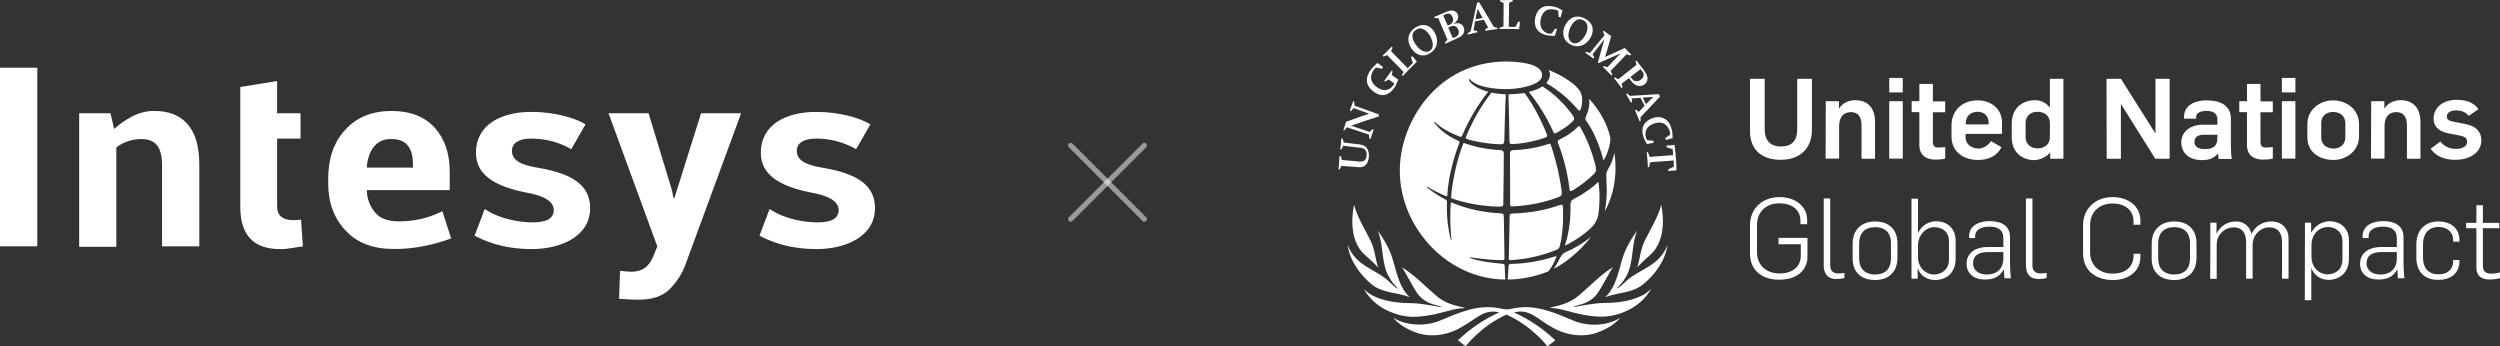
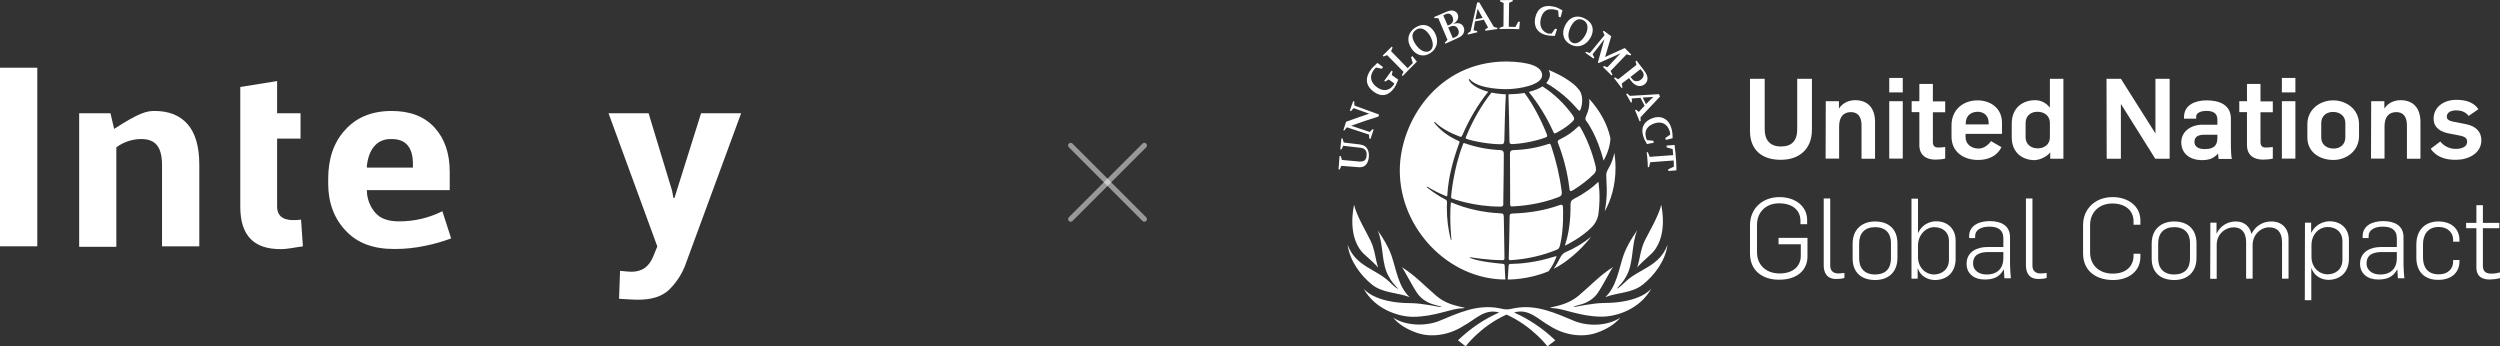
<svg xmlns="http://www.w3.org/2000/svg" width="960" height="133" viewBox="0 0 960 133" fill="none">
  <rect x="0" y="0" width="960" height="133" fill="#333333" stroke="none" />
  <path d="M671.995 50.348V30.248H677.645V49.684C677.645 53.465 679.419 56.251 683.886 56.251C688.025 56.251 690.127 54.062 690.127 49.684V30.248H695.777V49.883C695.777 57.18 690.981 61.359 683.886 61.359C676.791 61.425 671.995 57.711 671.995 50.348ZM701.098 38.872H706.156V41.592H706.222C707.667 39.469 709.967 38.474 712.397 38.474C717.324 38.474 720.018 41.592 720.018 46.832V60.961H714.828V48.159C714.828 44.842 713.449 43.051 710.755 43.051C707.93 43.051 706.222 44.842 706.222 48.557V60.895H701.032L701.098 38.872ZM725.471 29.917H730.66V35.489H725.471V29.917ZM725.471 38.872H730.66V60.895H725.471V38.872ZM737.033 55.721V43.051H734.077V38.872H737.033V32.238H742.223V38.938H746.953V43.117H742.223V54.527C742.223 56.185 743.077 56.649 744.259 56.649C745.31 56.649 745.902 56.583 746.953 56.45V60.895C745.77 61.226 743.865 61.293 743.142 61.293C739.726 61.293 737.033 59.634 737.033 55.721ZM749.383 52.47V48.159C749.383 41.989 753.982 38.54 759.369 38.54C764.099 38.54 768.763 41.326 768.763 47.164V51.409H754.77V52.603C754.77 55.389 757.004 57.047 759.829 57.047C761.603 57.047 763.376 55.853 764.559 54.195L768.566 56.517C766.858 59.966 763.442 61.425 759.566 61.425C754.245 61.425 749.383 58.507 749.383 52.47ZM763.639 47.761V47.164C763.639 44.179 761.537 42.918 759.435 42.918C757.201 42.918 754.836 44.112 754.836 47.429V47.761H763.639ZM772.508 52.736V47.429C772.508 41.459 776.647 38.474 781.508 38.474C783.939 38.474 785.91 39.734 787.026 41.194H787.158V30.248H792.348V60.961H787.289V58.507C786.041 60.231 783.085 61.492 781.18 61.492C776.318 61.425 772.508 58.374 772.508 52.736ZM787.158 52.603V47.164C787.158 44.51 785.056 42.918 782.362 42.918C780.194 42.918 777.829 44.112 777.829 47.296V52.736C777.829 55.389 779.866 56.981 782.559 56.981C784.727 56.915 787.158 55.787 787.158 52.603ZM808.903 30.248H814.421L827.626 51.144H827.691V30.248H833.144V60.961H827.626L814.487 39.999H814.421V60.961H808.968L808.903 30.248ZM837.611 54.659C837.611 50.414 841.421 47.893 845.692 47.893H851.473V45.903C851.473 43.581 849.962 42.587 847.268 42.587C845.035 42.587 843.327 43.383 843.327 44.776V45.572H838.662V44.975C838.662 40.132 843.195 38.54 847.334 38.54C852.195 38.54 856.663 40.199 856.663 45.572V56.318C856.663 57.313 856.794 60.563 857.057 61.027H851.933C851.867 60.696 851.735 59.369 851.735 59.037H851.67C849.765 61.027 848.122 61.492 845.297 61.492C840.699 61.359 837.611 58.838 837.611 54.659ZM851.473 52.802V51.741H846.349C844.115 51.741 842.67 52.537 842.67 54.46C842.67 56.318 844.181 57.246 846.611 57.246C850.816 57.246 851.473 55.19 851.473 52.802ZM862.838 55.721V43.051H859.882V38.872H862.838V32.238H868.028V38.938H872.758V43.117H868.028V54.527C868.028 56.185 868.882 56.649 870.064 56.649C871.115 56.649 871.707 56.583 872.758 56.45V60.895C871.575 61.226 869.67 61.293 868.947 61.293C865.531 61.293 862.838 59.634 862.838 55.721ZM876.24 29.917H881.429V35.489H876.24V29.917ZM876.24 38.872H881.429V60.895H876.24V38.872ZM886.028 52.802V47.761C886.028 41.791 891.086 38.54 895.882 38.54C901.138 38.54 905.868 42.056 905.868 47.694V52.205C905.868 58.175 900.809 61.425 896.014 61.425C890.758 61.425 886.028 58.44 886.028 52.802ZM900.612 52.669V47.23C900.612 44.577 898.576 42.984 895.882 42.984C893.714 42.984 891.349 44.179 891.349 47.363V52.802C891.349 55.455 893.386 57.047 896.079 57.047C898.247 57.047 900.612 55.853 900.612 52.669ZM910.532 38.872H915.591V41.592H915.656C917.101 39.469 919.401 38.474 921.831 38.474C926.759 38.474 929.452 41.592 929.452 46.832V60.961H924.262V48.159C924.262 44.842 922.883 43.051 920.189 43.051C917.364 43.051 915.656 44.842 915.656 48.557V60.895H910.466L910.532 38.872ZM933.394 57.114L937.073 54.328C938.452 56.119 940.62 57.18 943.051 57.18C945.153 57.18 947.387 56.45 947.387 54.46C947.387 52.736 946.204 52.338 943.314 51.807L940.489 51.276C936.941 50.613 934.511 48.888 934.511 45.572C934.511 40.995 938.518 38.341 943.182 38.341C947.124 38.341 949.883 39.336 951.722 41.923L947.978 44.51C946.73 42.984 945.219 42.388 943.117 42.388C941.08 42.388 939.569 43.184 939.569 44.842C939.569 46.368 941.474 46.633 943.708 47.031L946.992 47.694C950.671 48.424 952.839 50.547 952.839 53.863C952.839 58.971 947.715 61.359 943.182 61.359C939.241 61.425 935.562 60.364 933.394 57.114ZM671.995 97.379V86.433C671.995 80.132 676.725 75.687 683.295 75.687C689.404 75.687 693.937 79.203 693.937 84.443V86.102H691.375V84.841C691.375 80.662 688.288 78.075 683.163 78.075C678.236 78.075 674.689 81.326 674.689 86.367V96.848C674.689 101.823 678.236 105.007 683.36 105.007C688.419 105.007 691.507 102.354 691.507 98.175V93.796H682.966V91.342H694.069V98.506C694.069 103.946 689.798 107.395 683.36 107.395C676.988 107.528 671.995 104.012 671.995 97.379ZM700.31 101.889V76.218H702.806V102.022C702.806 103.68 703.726 105.007 705.894 105.007C706.748 105.007 707.536 104.874 708.259 104.808V106.732C707.208 107.063 706.025 107.13 705.105 107.13C701.361 107.13 700.31 104.543 700.31 101.889ZM711.412 99.302V93.531C711.412 87.959 715.157 85.04 720.018 85.04C725.274 85.04 728.624 88.025 728.624 93.465V99.037C728.624 104.609 725.011 107.528 720.084 107.528C714.894 107.528 711.412 104.742 711.412 99.302ZM726.128 99.103V93.266C726.128 89.75 724.222 87.229 720.018 87.229C716.011 87.229 713.908 89.618 713.908 93.465V99.236C713.908 102.884 715.879 105.405 720.084 105.405C724.157 105.339 726.128 103.15 726.128 99.103ZM736.507 103.15H736.376V106.997H734.011V76.284H736.507V89.352H736.639C738.018 86.234 741.04 84.974 743.471 84.974C747.938 84.974 750.96 87.893 750.96 92.403V99.369C750.96 105.14 747.018 107.528 743.011 107.528C740.252 107.528 737.361 105.936 736.507 103.15ZM748.398 99.7V92.403C748.398 89.418 746.296 87.229 742.683 87.229C739.726 87.229 736.507 89.949 736.507 94.394V98.639C736.507 102.752 739.398 105.405 742.748 105.405C745.507 105.339 748.398 103.614 748.398 99.7ZM755.165 101.292C755.165 96.45 759.566 94.858 763.048 94.858H769.289V91.541C769.289 88.158 767.055 87.03 763.902 87.03C761.274 87.03 758.449 87.959 758.449 90.745V91.409H756.15V90.745C756.15 86.5 760.092 84.908 764.033 84.908C768.172 84.908 771.851 86.433 771.851 91.077V101.491C771.851 102.752 772.048 105.936 772.179 106.864H769.683C769.617 106.135 769.486 104.078 769.486 103.481H769.42C767.646 106.798 764.822 107.329 762.194 107.329C758.318 107.395 755.165 105.272 755.165 101.292ZM769.289 99.17V96.781H763.573C760.683 96.781 757.661 97.511 757.661 101.16C757.661 104.012 760.157 105.405 762.785 105.405C767.121 105.471 769.289 102.884 769.289 99.17ZM777.961 101.889V76.218H780.457V102.022C780.457 103.68 781.377 105.007 783.545 105.007C784.399 105.007 785.187 104.874 785.91 104.808V106.732C784.858 107.063 783.676 107.13 782.756 107.13C779.012 107.13 777.961 104.543 777.961 101.889ZM799.902 97.379V86.433C799.902 80.132 804.632 75.687 811.268 75.687C817.377 75.687 821.91 79.336 821.91 84.576V86.301H819.282V85.04C819.282 80.861 816.195 78.142 811.136 78.142C806.209 78.142 802.596 81.392 802.596 86.433V96.914C802.596 101.889 806.143 105.073 811.333 105.073C816.326 105.073 819.282 102.287 819.282 98.175V97.445H821.91V98.639C821.91 104.078 817.509 107.528 811.399 107.528C804.895 107.528 799.902 104.012 799.902 97.379ZM826.246 99.302V93.531C826.246 87.959 829.991 85.04 834.852 85.04C840.108 85.04 843.458 88.025 843.458 93.465V99.037C843.458 104.609 839.845 107.528 834.918 107.528C829.728 107.528 826.246 104.742 826.246 99.302ZM840.962 99.103V93.266C840.962 89.75 839.056 87.229 834.852 87.229C830.845 87.229 828.742 89.618 828.742 93.465V99.236C828.742 102.884 830.713 105.405 834.918 105.405C838.991 105.339 840.962 103.15 840.962 99.103ZM848.779 85.505H851.144V89.618H851.21C852.721 86.566 855.546 85.04 858.568 85.04C862.049 85.04 863.955 87.229 864.546 89.75H864.612C866.123 86.699 869.013 85.04 872.166 85.04C876.305 85.04 878.802 87.76 878.802 91.608V106.997H876.305V93.001C876.305 89.153 874.466 87.296 871.378 87.296C868.093 87.296 865.137 90.082 865.006 93.863V106.997H862.509V92.868C862.444 89.153 860.736 87.296 857.648 87.296C854.692 87.296 851.21 89.75 851.21 93.996V107.063H848.714L848.779 85.505ZM885.108 85.505H887.473V89.352H887.539C889.05 86.301 892.072 84.974 894.503 84.974C898.97 84.974 901.992 87.826 901.992 92.271V99.302C901.992 105.073 898.05 107.461 894.108 107.461C891.349 107.461 888.59 105.869 887.67 103.083H887.539V115.289H885.043L885.108 85.505ZM899.495 99.7V92.47C899.495 89.485 897.393 87.163 893.78 87.163C890.824 87.163 887.605 89.684 887.605 94.195V98.573C887.605 102.685 890.495 105.339 893.846 105.339C896.605 105.339 899.495 103.614 899.495 99.7ZM906.262 101.292C906.262 96.45 910.663 94.858 914.145 94.858H920.386V91.541C920.386 88.158 918.153 87.03 914.999 87.03C912.371 87.03 909.547 87.959 909.547 90.745V91.409H907.247V90.745C907.247 86.5 911.189 84.908 915.131 84.908C919.269 84.908 922.948 86.433 922.948 91.077V101.491C922.948 102.752 923.145 105.936 923.277 106.864H920.78C920.715 106.135 920.583 104.078 920.583 103.481H920.518C918.744 106.798 915.919 107.329 913.291 107.329C909.415 107.395 906.262 105.272 906.262 101.292ZM920.386 99.17V96.781H914.671C911.78 96.781 908.758 97.511 908.758 101.16C908.758 104.012 911.255 105.405 913.882 105.405C918.218 105.471 920.386 102.884 920.386 99.17ZM927.875 98.904V93.929C927.875 88.357 931.226 85.04 936.35 85.04C941.343 85.04 944.43 87.893 944.43 92.138V92.802H942V91.939C942 89.75 940.357 87.163 936.35 87.163C932.408 87.163 930.437 90.016 930.437 93.73V98.904C930.437 102.619 932.211 105.339 936.416 105.339C940.423 105.339 942 102.818 942 100.563V99.833H944.43V100.364C944.43 104.609 941.408 107.461 936.35 107.461C931.094 107.528 927.875 104.41 927.875 98.904ZM950.934 102.685V87.627H946.992V85.571H950.934V78.805H953.431V85.571H959.737V87.627H953.431V102.022C953.431 104.344 954.613 105.073 956.781 105.073C957.898 105.073 959.015 104.874 960 104.609V106.798C958.62 107.196 956.912 107.329 956.058 107.329C953.365 107.329 950.934 106.334 950.934 102.685ZM602.95 73.366C602.688 73.167 602.622 72.039 602.622 72.039C601.899 66.4 600.52 60.696 598.352 55.124C598.22 54.792 598.155 54.593 598.155 54.394C598.155 54.129 598.286 53.863 598.943 53.532C601.768 52.205 604.067 50.547 605.775 48.822C606.038 48.557 606.235 48.424 606.366 48.424C606.498 48.424 606.629 48.557 606.892 48.955C609.454 53.399 611.359 58.374 612.673 63.614C612.805 64.212 612.87 64.676 612.87 65.007C612.87 65.737 612.607 66.268 611.951 66.931C610.242 68.656 607.221 71.11 604.067 73.034C603.936 73.034 603.147 73.498 602.95 73.366ZM600.191 79.866C600.191 79.866 600.191 78.871 599.863 78.672C599.534 78.473 598.746 78.805 598.746 78.805C593.228 80.795 587.184 81.79 580.877 81.989C579.695 82.055 579.76 82.321 579.695 83.316C579.629 88.954 579.497 94.261 579.366 99.103C579.366 99.103 579.3 99.568 579.497 99.767C579.629 99.899 580.154 99.899 580.154 99.899C586.461 99.501 592.439 98.108 597.892 95.853C598.68 95.521 598.812 94.99 599.074 94.062C600.585 87.959 600.191 79.866 600.191 79.866ZM597.76 50.945C600.257 49.618 602.556 48.026 604.001 46.5C604.33 46.169 604.461 45.903 604.461 45.572C604.461 45.24 604.33 44.908 604.001 44.378C600.651 39.668 596.644 35.953 592.308 33.167C591.06 34.029 589.089 34.825 587.052 35.29C590.6 39.668 593.753 44.643 596.315 50.281C596.578 50.812 596.709 51.144 596.906 51.21C597.169 51.276 597.498 51.077 597.76 50.945ZM593.425 52.802C593.753 52.669 593.95 52.603 594.082 52.338C594.147 52.072 593.95 51.475 593.95 51.475C591.52 45.439 588.563 39.933 585.41 35.688C583.702 36.02 580.417 36.218 579.235 36.218C579.432 42.321 579.563 48.358 579.629 54.195C579.629 54.726 579.695 54.991 579.892 55.124C580.023 55.256 580.286 55.323 580.549 55.323C584.49 55.256 590.14 54.062 593.425 52.802ZM597.695 98.506C597.695 98.374 597.563 98.374 597.563 98.374C597.432 98.374 597.235 98.44 596.775 98.573C589.877 100.762 583.899 101.292 580.023 101.359C579.497 101.359 579.366 101.558 579.3 102.155L578.972 107.329C578.972 107.329 586.724 107.528 594.673 104.145C595.79 102.685 596.709 100.961 597.498 99.037C597.563 98.838 597.629 98.705 597.695 98.506ZM613.79 69.916C613.79 69.784 613.659 69.916 613.659 69.916C611.819 71.774 608.469 74.294 604.527 76.284C603.279 76.948 603.147 77.412 603.082 78.54C603.147 84.974 602.359 89.883 600.98 94.062C600.98 94.062 600.848 94.394 601.242 94.195C601.636 93.996 607.352 91.21 611.294 87.163C612.607 85.836 613.659 83.846 613.856 81.724C614.71 74.692 613.79 69.916 613.79 69.916ZM615.761 61.691C618.389 57.114 618.389 53.333 618.389 53.333C618.389 53.067 618.389 52.868 618.323 52.736C617.14 47.495 614.381 42.52 610.242 37.943C610.308 38.407 610.308 38.806 610.308 39.27C610.308 40.862 609.98 42.52 609.191 44.245C608.929 44.842 608.797 45.24 608.797 45.572C608.797 45.903 608.929 46.102 609.126 46.5C609.191 46.368 613.396 52.139 615.761 61.691ZM555.782 74.692C556.176 68.192 557.95 61.359 560.38 54.858C560.446 54.726 560.446 54.593 560.446 54.527C560.446 54.328 560.315 54.195 559.986 54.062C555.913 52.271 552.825 49.817 550.789 47.164C550.789 47.164 550.658 47.031 550.789 46.898C550.92 46.766 551.052 46.898 551.052 46.898C553.351 49.154 556.701 51.011 560.577 52.47C560.774 52.537 560.84 52.537 560.972 52.537C561.169 52.537 561.3 52.404 561.563 51.873C564.191 45.771 567.607 39.999 571.483 35.223C568.198 34.427 564.848 32.636 564.059 30.713C564.059 30.713 563.928 30.514 564.125 30.381C564.322 30.315 564.453 30.514 564.453 30.514C568.067 34.494 578.643 34.228 578.643 34.228C583.045 34.228 592.176 32.703 592.176 28.922C592.176 25.539 587.315 23.748 578.512 23.615C551.84 23.615 537.519 46.965 537.519 65.472C537.519 87.826 556.307 107.329 578.052 107.329C578.052 106.997 577.789 102.088 577.789 102.088C577.789 101.558 577.658 101.359 577.001 101.292C577.001 101.292 567.541 100.563 564.453 98.971C564.322 98.904 564.388 98.772 564.585 98.772C564.585 98.772 570.957 99.899 577.067 99.899C577.067 99.899 577.724 99.966 577.724 99.17C577.724 98.506 577.461 83.316 577.461 83.316C577.395 82.188 577.264 81.989 576.147 81.923C569.578 81.591 563.139 80.198 557.555 77.81C557.424 77.744 557.358 77.744 557.227 77.744C557.096 77.81 557.096 78.075 557.096 78.075C556.57 85.107 557.358 91.939 557.358 91.939C557.358 92.072 557.358 92.138 557.227 92.138C557.096 92.138 557.096 92.005 557.096 92.005C556.11 88.224 555.585 84.112 555.585 79.734C555.585 79.402 555.65 77.611 555.65 77.611C555.65 77.147 555.453 76.815 555.059 76.616C552.431 75.289 550.066 73.631 547.964 71.973C547.964 71.973 547.833 71.84 547.964 71.707C548.095 71.641 548.161 71.707 548.161 71.707C550.329 73.1 552.825 74.294 555.388 75.356H555.716C555.716 75.289 555.716 75.09 555.782 74.692ZM606.958 41.923C607.68 40.066 607.812 37.479 607.023 35.621C606.301 33.897 604.001 32.106 604.001 32.106C600.454 29.32 596.512 27.595 594.673 26.865C595.001 27.462 595.198 28.059 595.198 28.656C595.198 29.718 594.673 30.779 593.753 31.907C598.417 34.626 602.293 37.877 605.71 41.857C605.71 41.857 606.235 42.52 606.564 42.52C606.761 42.454 606.958 41.923 606.958 41.923ZM617.009 72.769C617.009 75.621 616.746 78.473 616.221 81.127C618.52 77.147 620.359 71.309 620.359 64.543C620.359 62.62 620.228 60.696 619.9 58.706C619.505 60.696 618.848 62.686 617.732 64.543C617.009 65.803 616.681 66.666 616.812 67.528C616.943 70.314 617.009 72.769 617.009 72.769ZM599.14 98.904C598.417 100.43 597.563 101.889 596.644 103.216C601.571 100.762 607.155 95.919 610.965 90.944C608.009 93.332 604.658 95.388 600.848 96.981C600.125 97.379 599.469 98.241 599.14 98.904ZM577.461 59.037C577.461 58.175 577.067 57.711 576.278 57.644C571.417 57.445 566.753 56.517 562.614 55.057C562.417 54.991 562.285 54.925 562.154 54.925C562.023 54.925 561.891 54.991 561.826 55.323C558.015 65.007 557.227 75.488 557.227 75.488C557.161 75.953 557.293 76.085 557.621 76.218C557.621 76.218 565.702 79.336 576.081 79.336C576.081 79.336 576.804 79.336 577.001 79.137C577.264 78.871 577.33 78.672 577.264 77.81C577.395 72.702 577.461 59.037 577.461 59.037ZM563.008 52.404C562.745 52.935 562.877 53.134 562.877 53.134C562.942 53.266 563.139 53.333 563.139 53.333C566.227 54.394 572.205 55.389 576.41 55.389C576.87 55.389 577.132 55.323 577.33 55.124C577.527 54.925 577.592 54.593 577.658 54.062C577.789 48.225 577.921 42.122 578.249 36.218C576.475 36.152 574.242 35.887 572.731 35.555C568.789 40.53 565.57 46.169 563.008 52.404ZM580.68 79.269C583.57 79.137 590.994 78.606 598.483 75.687C599.534 75.289 599.731 74.825 599.731 74.029C599.731 73.83 599.731 73.631 599.666 73.366C598.943 67.594 597.563 61.823 595.658 56.052C595.395 55.323 595.264 55.19 595.067 55.19C594.936 55.19 594.739 55.256 594.476 55.323C590.337 56.716 585.804 57.512 581.008 57.644C580.089 57.711 579.826 58.308 579.826 58.971C579.826 61.956 579.892 66.666 579.892 73.034C579.892 74.626 579.892 76.815 579.892 78.341C579.892 78.341 579.892 78.805 580.089 79.07C580.089 79.269 580.351 79.336 580.68 79.269ZM517.482 93.996C520.635 102.486 528.453 103.216 533.708 108.39C534.694 109.385 535.679 110.314 536.796 110.911L536.862 110.844C535.613 109.518 534.234 108.058 533.38 106.334C530.292 101.226 531.409 93.996 529.044 88.49C531.146 91.475 533.051 94.593 534.3 98.042C536.205 103.614 536.927 109.916 541.263 114.095C536.533 112.237 531.015 112.635 526.81 109.252C522.475 105.737 518.336 100.231 517.482 93.996ZM561.366 118.406C562.023 118.406 562.548 118.207 562.548 118.207C558.475 117.279 554.993 116.549 551.512 113.564C546.913 109.65 543.365 105.737 538.241 102.553C538.898 102.951 541.789 108.987 544.219 112.569C545.928 115.09 548.621 116.483 551.052 117.08C553.088 117.61 553.548 117.809 553.548 117.809C553.548 117.809 553.22 118.008 552.431 117.809C552.431 117.809 545.665 116.416 541.986 116.416C527.402 116.416 523.591 110.778 523.591 110.778C527.927 118.672 536.862 121.657 542.708 121.657C551.117 121.591 557.358 118.406 561.366 118.406ZM615.038 121.591C620.885 121.591 629.819 118.672 634.155 110.712C634.155 110.712 630.345 116.35 615.761 116.35C612.082 116.35 605.315 117.743 605.315 117.743C604.527 117.942 604.199 117.743 604.199 117.743C604.199 117.743 604.658 117.544 606.695 117.013C609.06 116.416 611.819 115.023 613.527 112.503C615.958 108.921 618.848 102.884 619.505 102.486C614.381 105.67 610.834 109.65 606.235 113.498C602.753 116.416 599.271 117.212 595.198 118.141C595.198 118.141 595.724 118.34 596.381 118.34C600.454 118.406 606.695 121.591 615.038 121.591ZM524.248 97.976C525.694 99.236 528.65 101.956 529.175 102.752C529.175 102.752 528.847 101.624 528.518 100.231C528.19 98.838 527.73 95.455 526.351 92.536C525.299 90.215 520.832 82.785 519.978 78.672C519.978 78.672 516.759 91.541 524.248 97.976ZM616.483 114.095C621.213 112.237 626.666 112.635 630.871 109.252C635.272 105.737 639.477 100.231 640.331 93.996C637.177 102.486 629.36 103.15 624.038 108.324C623.053 109.319 622.067 110.247 620.951 110.844L620.885 110.778C622.067 109.451 623.513 107.992 624.367 106.267C627.454 101.16 626.338 93.929 628.703 88.423C626.6 91.409 624.695 94.526 623.447 97.976C621.542 103.614 620.819 109.849 616.483 114.095ZM604.856 123.382C597.563 120.397 590.009 116.615 581.271 118.406C580.286 118.605 579.497 118.804 578.578 118.804C577.724 118.804 576.935 118.605 575.95 118.406C567.147 116.615 559.592 120.397 552.3 123.382C546.847 125.372 539.752 125.04 534.957 121.989C537.322 124.775 540.475 126.499 543.76 127.693C549.804 129.949 557.03 128.423 562.023 125.106C566.359 122.851 570.037 118.34 575.687 119.998C569.906 122.519 564.65 126.101 559.855 130.678L562.811 133C562.811 133 568.395 125.372 578.512 120.795C588.563 125.372 594.213 133 594.213 133L597.235 130.678C592.439 126.101 587.184 122.586 581.403 119.998C587.052 118.274 590.797 122.785 595.067 125.106C600.125 128.423 607.286 129.949 613.396 127.693C616.681 126.499 619.834 124.775 622.199 121.989C617.403 125.106 610.308 125.438 604.856 123.382ZM633.564 97.976C641.053 91.541 637.9 78.672 637.9 78.672C637.046 82.785 632.579 90.281 631.527 92.536C630.148 95.455 629.688 98.838 629.36 100.231C629.031 101.624 628.703 102.752 628.703 102.752C629.162 101.956 632.119 99.236 633.564 97.976ZM515.314 61.425C517.548 61.624 519.715 61.823 521.949 62.022C523.723 62.155 524.643 61.492 524.774 59.767C524.84 58.971 524.774 58.374 524.445 57.843C524.051 57.18 523.46 56.848 522.212 56.716C520.11 56.45 517.942 56.251 515.839 55.986C515.577 56.45 515.38 56.915 515.117 57.379C514.985 57.379 514.788 57.379 514.657 57.313C514.788 55.92 514.985 54.527 515.117 53.134C515.248 53.134 515.445 53.2 515.577 53.2C515.708 53.731 515.839 54.195 515.971 54.726C518.007 54.991 520.044 55.19 522.08 55.455C523.591 55.654 524.511 56.185 525.102 57.246C525.562 58.109 525.759 59.104 525.628 60.364C525.365 63.017 523.986 64.41 521.752 64.212C519.518 64.013 517.35 63.88 515.117 63.681C514.854 64.145 514.657 64.609 514.46 65.074C514.328 65.074 514.131 65.074 514 65.007C514.131 63.283 514.263 61.624 514.394 59.9C514.526 59.9 514.723 59.9 514.854 59.966C515.051 60.497 515.183 60.961 515.314 61.425ZM518.861 48.291C521.226 49.087 523.657 49.883 526.022 50.679C526.351 50.348 526.679 49.95 527.008 49.618C527.139 49.684 527.27 49.684 527.467 49.751C527.073 50.945 526.679 52.139 526.285 53.333C526.153 53.266 525.956 53.266 525.825 53.2C525.759 52.669 525.759 52.205 525.694 51.674C522.869 50.746 520.044 49.817 517.219 48.888C516.891 49.286 516.562 49.684 516.234 50.082C516.168 50.082 515.971 50.082 515.839 50.016C516.168 48.955 516.496 47.893 516.891 46.766C519.847 45.704 522.803 44.643 525.759 43.648C523.788 42.918 521.752 42.188 519.781 41.525C519.453 41.857 519.124 42.255 518.796 42.653C518.664 42.587 518.533 42.587 518.336 42.52C518.73 41.26 519.19 39.999 519.65 38.806C519.781 38.872 519.913 38.938 520.044 38.938C520.044 39.469 520.044 39.999 520.11 40.53C523.263 41.658 526.416 42.852 529.57 43.98C529.504 44.245 529.373 44.51 529.307 44.776C525.825 45.837 522.343 47.031 518.861 48.291ZM534.431 28.789L536.927 30.58C536.336 32.106 535.876 33.034 535.285 33.897C533.248 36.749 530.424 37.346 527.599 35.29C524.774 33.3 523.854 30.381 526.285 26.932C526.81 26.136 527.664 25.34 528.716 24.345L528.913 24.146L531.081 25.738L530.621 26.401L528.453 25.937C528.124 26.136 527.927 26.335 527.73 26.6C525.628 29.253 526.285 31.708 528.847 33.565C531.146 35.223 533.577 34.825 535.088 32.703C535.351 32.305 535.416 32.039 535.416 32.039L533.248 30.514L531.935 31.31L531.54 31.044L534.365 27.131L534.759 27.396L534.431 28.789ZM538.964 27.595L532.657 21.161L531.278 21.691L530.949 21.36L534.431 17.91L534.759 18.242L534.168 19.635L540.541 26.202L542.511 24.212L541.854 22.023L542.314 21.492L544.088 23.681C544.088 23.681 541.329 26.335 538.635 29.187L538.307 28.855L538.964 27.595ZM542.052 18.706C540.015 15.721 540.475 12.537 543.563 10.547C546.387 8.756 549.147 9.552 550.789 12.272C552.563 15.257 552.103 18.507 549.278 20.365C546.716 22.089 543.891 21.36 542.052 18.706ZM543.694 17.18C545.402 19.635 547.57 20.431 549.081 19.502C550.526 18.574 550.592 16.252 549.081 13.665C547.636 11.277 545.599 10.216 543.825 11.409C541.854 12.604 541.986 14.793 543.694 17.18ZM555.847 15.323L552.3 6.965H550.855L550.658 6.567L555.65 4.444C556.833 3.98 557.555 3.914 558.344 4.179C559.066 4.444 559.526 4.909 559.789 5.572C560.315 6.965 559.592 8.358 557.818 9.287C559.986 8.491 561.431 8.955 562.088 10.547C562.417 11.409 562.285 12.338 561.826 13.068C561.366 13.797 560.643 14.262 559.264 14.859L554.993 16.782L554.796 16.384L555.847 15.323ZM555.913 9.817L556.57 9.552C557.818 9.021 558.344 7.894 557.818 6.633C557.358 5.373 556.373 4.909 555.125 5.439L554.205 5.904L555.913 9.817ZM557.884 14.66L558.475 14.395C559.329 14.063 559.723 13.797 559.986 13.2C560.249 12.67 560.249 12.007 559.986 11.409C559.461 10.017 558.344 9.618 556.899 10.216L556.11 10.547L557.884 14.66ZM566.424 8.225L565.833 11.608L567.213 11.94L567.278 12.405L563.665 13.267L563.599 12.803L564.716 12.007L567.213 0.995L568.001 0.862L573.651 10.348L574.965 10.68L575.03 11.144L570.366 11.807L570.3 11.343L571.417 10.547L569.775 7.562L566.424 8.225ZM566.556 7.429L569.315 6.899L567.41 3.383L566.556 7.429ZM577.33 10.149L577.395 1.128L576.016 0.531V0.066C578.578 2.52056e-07 580.877 0 580.877 0V0.464L579.497 1.061L579.366 10.282L581.928 10.348L582.979 8.358H583.636L583.373 11.21C583.373 11.21 579.235 11.011 575.819 11.144V10.68L577.33 10.149ZM595.79 12.935L597.169 11.011L597.892 11.21L597.038 13.797H596.775C595.264 13.731 594.41 13.665 593.425 13.399C590.206 12.537 588.826 10.017 589.549 6.7C590.337 3.25 592.768 1.592 596.841 2.587C597.826 2.786 598.812 3.317 599.994 3.98L599.271 6.633L598.549 6.501L598.352 4.113C598.352 4.113 597.958 3.914 597.498 3.781C593.95 2.852 592.242 4.577 591.651 7.297C590.994 10.083 592.176 12.206 594.607 12.935C595.133 12.803 595.395 12.869 595.79 12.935ZM616.352 21.89L623.907 18.441L626.403 20.962L626.075 21.293L624.63 20.829L618.454 27.263L619.177 28.656L618.848 28.988C617.206 27.33 615.564 25.738 615.564 25.738L615.892 25.34L617.272 25.804L622.265 20.497L613.921 24.212L613.593 23.947L616.089 15.058L611.556 20.829L612.213 22.156L611.885 22.487L608.731 20.232L609.06 19.9L610.505 20.365L616.155 13.466L615.498 12.139L615.826 11.807L618.717 13.93L616.352 21.89ZM625.549 29.983L622.724 32.106L623.053 33.565L622.724 33.83C621.345 31.907 619.768 29.983 619.768 29.983L620.162 29.718L621.411 30.447L628.374 24.942L628.046 23.549L628.44 23.283L631.33 27.064C632.316 28.391 632.579 29.187 632.644 30.116C632.644 31.044 632.25 31.84 631.462 32.437C629.819 33.631 627.783 33.034 626.272 30.978L625.549 29.983ZM626.469 29.983C626.995 30.713 627.389 30.978 627.849 31.111C628.571 31.243 629.36 31.177 630.016 30.646C630.673 30.182 631.068 29.585 631.133 28.988C631.199 28.391 631.068 27.927 630.608 27.33L629.951 26.534L626.075 29.585L626.469 29.983ZM629.951 37.545L626.6 37.81L626.666 39.203L626.272 39.403C625.418 37.81 624.432 36.152 624.432 36.152L624.827 35.887L625.878 36.816L637.046 36.152L637.44 37.081L629.951 45.041L630.016 46.434L629.622 46.633C628.703 44.378 627.849 42.321 627.849 42.321L628.243 42.122L629.294 42.984L631.527 40.596L629.951 37.545ZM630.805 37.479L632.053 39.999L634.878 37.214L630.805 37.479ZM632.447 53.797L634.878 54.062L635.075 54.792L632.447 55.323L632.316 55.124C631.527 53.797 631.199 53.001 630.936 52.072C630.016 48.756 631.462 46.434 634.747 45.306C638.163 44.179 640.987 45.903 641.907 49.552C642.17 50.547 642.301 51.741 642.301 53.067L639.674 53.731L639.477 53.001L641.382 51.674C641.382 51.409 641.316 51.011 641.25 50.679C640.396 47.628 638.163 46.434 635.338 47.363C632.579 48.291 631.33 50.149 632.053 52.736C632.119 53.134 632.25 53.399 632.447 53.797ZM642.696 61.624L633.695 62.288L633.236 64.145L632.776 64.212C632.71 61.226 632.316 58.507 632.316 58.507L632.776 58.44L633.498 60.231L642.498 59.568L642.301 57.246L640.002 56.583L639.936 55.92L643.024 55.654C643.024 55.654 643.747 60.563 643.747 65.406L640.659 65.671L640.593 65.007L642.761 64.013L642.696 61.624ZM600.914 9.95C602.425 6.633 605.447 5.439 608.666 7.164C611.688 8.69 612.345 11.542 610.834 14.328C609.191 17.38 606.104 18.64 603.147 17.114C600.388 15.721 599.534 12.935 600.914 9.95ZM603.016 10.547C601.768 13.267 602.162 15.588 603.739 16.384C605.25 17.18 607.286 16.053 608.731 13.532C610.045 11.078 609.914 8.756 608.009 7.761C606.038 6.7 604.264 7.894 603.016 10.547ZM602.95 73.366C602.688 73.167 602.622 72.039 602.622 72.039C601.899 66.4 600.52 60.696 598.352 55.124C598.22 54.792 598.155 54.593 598.155 54.394C598.155 54.129 598.286 53.863 598.943 53.532C601.768 52.205 604.067 50.547 605.775 48.822C606.038 48.557 606.235 48.424 606.366 48.424C606.498 48.424 606.629 48.557 606.892 48.955C609.454 53.399 611.359 58.374 612.673 63.614C612.805 64.212 612.87 64.676 612.87 65.007C612.87 65.737 612.607 66.268 611.951 66.931C610.242 68.656 607.221 71.11 604.067 73.034C603.936 73.034 603.147 73.498 602.95 73.366ZM600.191 79.866C600.191 79.866 600.191 78.871 599.863 78.672C599.534 78.473 598.746 78.805 598.746 78.805C593.228 80.795 587.184 81.79 580.877 81.989C579.695 82.055 579.76 82.321 579.695 83.316C579.629 88.954 579.497 94.261 579.366 99.103C579.366 99.103 579.3 99.568 579.497 99.767C579.629 99.899 580.154 99.899 580.154 99.899C586.461 99.501 592.439 98.108 597.892 95.853C598.68 95.521 598.812 94.99 599.074 94.062C600.585 87.959 600.191 79.866 600.191 79.866ZM597.76 50.945C600.257 49.618 602.556 48.026 604.001 46.5C604.33 46.169 604.461 45.903 604.461 45.572C604.461 45.24 604.33 44.908 604.001 44.378C600.651 39.668 596.644 35.953 592.308 33.167C591.06 34.029 589.089 34.825 587.052 35.29C590.6 39.668 593.753 44.643 596.315 50.281C596.578 50.812 596.709 51.144 596.906 51.21C597.169 51.276 597.498 51.077 597.76 50.945ZM593.425 52.802C593.753 52.669 593.95 52.603 594.082 52.338C594.147 52.072 593.95 51.475 593.95 51.475C591.52 45.439 588.563 39.933 585.41 35.688C583.702 36.02 580.417 36.218 579.235 36.218C579.432 42.321 579.563 48.358 579.629 54.195C579.629 54.726 579.695 54.991 579.892 55.124C580.023 55.256 580.286 55.323 580.549 55.323C584.49 55.256 590.14 54.062 593.425 52.802ZM597.695 98.506C597.695 98.374 597.563 98.374 597.563 98.374C597.432 98.374 597.235 98.44 596.775 98.573C589.877 100.762 583.899 101.292 580.023 101.359C579.497 101.359 579.366 101.558 579.3 102.155L578.972 107.329C578.972 107.329 586.724 107.528 594.673 104.145C595.79 102.685 596.709 100.961 597.498 99.037C597.563 98.838 597.629 98.705 597.695 98.506ZM613.79 69.916C613.79 69.784 613.659 69.916 613.659 69.916C611.819 71.774 608.469 74.294 604.527 76.284C603.279 76.948 603.147 77.412 603.082 78.54C603.147 84.974 602.359 89.883 600.98 94.062C600.98 94.062 600.848 94.394 601.242 94.195C601.636 93.996 607.352 91.21 611.294 87.163C612.607 85.836 613.659 83.846 613.856 81.724C614.71 74.692 613.79 69.916 613.79 69.916ZM615.761 61.691C618.389 57.114 618.389 53.333 618.389 53.333C618.389 53.067 618.389 52.868 618.323 52.736C617.14 47.495 614.381 42.52 610.242 37.943C610.308 38.407 610.308 38.806 610.308 39.27C610.308 40.862 609.98 42.52 609.191 44.245C608.929 44.842 608.797 45.24 608.797 45.572C608.797 45.903 608.929 46.102 609.126 46.5C609.191 46.368 613.396 52.139 615.761 61.691ZM555.782 74.692C556.176 68.192 557.95 61.359 560.38 54.858C560.446 54.726 560.446 54.593 560.446 54.527C560.446 54.328 560.315 54.195 559.986 54.062C555.913 52.271 552.825 49.817 550.789 47.164C550.789 47.164 550.658 47.031 550.789 46.898C550.92 46.766 551.052 46.898 551.052 46.898C553.351 49.154 556.701 51.011 560.577 52.47C560.774 52.537 560.84 52.537 560.972 52.537C561.169 52.537 561.3 52.404 561.563 51.873C564.191 45.771 567.607 39.999 571.483 35.223C568.198 34.427 564.848 32.636 564.059 30.713C564.059 30.713 563.928 30.514 564.125 30.381C564.322 30.315 564.453 30.514 564.453 30.514C568.067 34.494 578.643 34.228 578.643 34.228C583.045 34.228 592.176 32.703 592.176 28.922C592.176 25.539 587.315 23.748 578.512 23.615C551.84 23.615 537.519 46.965 537.519 65.472C537.519 87.826 556.307 107.329 578.052 107.329C578.052 106.997 577.789 102.088 577.789 102.088C577.789 101.558 577.658 101.359 577.001 101.292C577.001 101.292 567.541 100.563 564.453 98.971C564.322 98.904 564.388 98.772 564.585 98.772C564.585 98.772 570.957 99.899 577.067 99.899C577.067 99.899 577.724 99.966 577.724 99.17C577.724 98.506 577.461 83.316 577.461 83.316C577.395 82.188 577.264 81.989 576.147 81.923C569.578 81.591 563.139 80.198 557.555 77.81C557.424 77.744 557.358 77.744 557.227 77.744C557.096 77.81 557.096 78.075 557.096 78.075C556.57 85.107 557.358 91.939 557.358 91.939C557.358 92.072 557.358 92.138 557.227 92.138C557.096 92.138 557.096 92.005 557.096 92.005C556.11 88.224 555.585 84.112 555.585 79.734C555.585 79.402 555.65 77.611 555.65 77.611C555.65 77.147 555.453 76.815 555.059 76.616C552.431 75.289 550.066 73.631 547.964 71.973C547.964 71.973 547.833 71.84 547.964 71.707C548.095 71.641 548.161 71.707 548.161 71.707C550.329 73.1 552.825 74.294 555.388 75.356H555.716C555.716 75.289 555.716 75.09 555.782 74.692ZM606.958 41.923C607.68 40.066 607.812 37.479 607.023 35.621C606.301 33.897 604.001 32.106 604.001 32.106C600.454 29.32 596.512 27.595 594.673 26.865C595.001 27.462 595.198 28.059 595.198 28.656C595.198 29.718 594.673 30.779 593.753 31.907C598.417 34.626 602.293 37.877 605.71 41.857C605.71 41.857 606.235 42.52 606.564 42.52C606.761 42.454 606.958 41.923 606.958 41.923ZM617.009 72.769C617.009 75.621 616.746 78.473 616.221 81.127C618.52 77.147 620.359 71.309 620.359 64.543C620.359 62.62 620.228 60.696 619.9 58.706C619.505 60.696 618.848 62.686 617.732 64.543C617.009 65.803 616.681 66.666 616.812 67.528C616.943 70.314 617.009 72.769 617.009 72.769ZM599.14 98.904C598.417 100.43 597.563 101.889 596.644 103.216C601.571 100.762 607.155 95.919 610.965 90.944C608.009 93.332 604.658 95.388 600.848 96.981C600.125 97.379 599.469 98.241 599.14 98.904ZM577.461 59.037C577.461 58.175 577.067 57.711 576.278 57.644C571.417 57.445 566.753 56.517 562.614 55.057C562.417 54.991 562.285 54.925 562.154 54.925C562.023 54.925 561.891 54.991 561.826 55.323C558.015 65.007 557.227 75.488 557.227 75.488C557.161 75.953 557.293 76.085 557.621 76.218C557.621 76.218 565.702 79.336 576.081 79.336C576.081 79.336 576.804 79.336 577.001 79.137C577.264 78.871 577.33 78.672 577.264 77.81C577.395 72.702 577.461 59.037 577.461 59.037ZM563.008 52.404C562.745 52.935 562.877 53.134 562.877 53.134C562.942 53.266 563.139 53.333 563.139 53.333C566.227 54.394 572.205 55.389 576.41 55.389C576.87 55.389 577.132 55.323 577.33 55.124C577.527 54.925 577.592 54.593 577.658 54.062C577.789 48.225 577.921 42.122 578.249 36.218C576.475 36.152 574.242 35.887 572.731 35.555C568.789 40.53 565.57 46.169 563.008 52.404ZM580.68 79.269C583.57 79.137 590.994 78.606 598.483 75.687C599.534 75.289 599.731 74.825 599.731 74.029C599.731 73.83 599.731 73.631 599.666 73.366C598.943 67.594 597.563 61.823 595.658 56.052C595.395 55.323 595.264 55.19 595.067 55.19C594.936 55.19 594.739 55.256 594.476 55.323C590.337 56.716 585.804 57.512 581.008 57.644C580.089 57.711 579.826 58.308 579.826 58.971C579.826 61.956 579.892 66.666 579.892 73.034C579.892 74.626 579.892 76.815 579.892 78.341C579.892 78.341 579.892 78.805 580.089 79.07C580.089 79.269 580.351 79.336 580.68 79.269ZM517.482 93.996C520.635 102.486 528.453 103.216 533.708 108.39C534.694 109.385 535.679 110.314 536.796 110.911L536.862 110.844C535.613 109.518 534.234 108.058 533.38 106.334C530.292 101.226 531.409 93.996 529.044 88.49C531.146 91.475 533.051 94.593 534.3 98.042C536.205 103.614 536.927 109.916 541.263 114.095C536.533 112.237 531.015 112.635 526.81 109.252C522.475 105.737 518.336 100.231 517.482 93.996ZM561.366 118.406C562.023 118.406 562.548 118.207 562.548 118.207C558.475 117.279 554.993 116.549 551.512 113.564C546.913 109.65 543.365 105.737 538.241 102.553C538.898 102.951 541.789 108.987 544.219 112.569C545.928 115.09 548.621 116.483 551.052 117.08C553.088 117.61 553.548 117.809 553.548 117.809C553.548 117.809 553.22 118.008 552.431 117.809C552.431 117.809 545.665 116.416 541.986 116.416C527.402 116.416 523.591 110.778 523.591 110.778C527.927 118.672 536.862 121.657 542.708 121.657C551.117 121.591 557.358 118.406 561.366 118.406ZM615.038 121.591C620.885 121.591 629.819 118.672 634.155 110.712C634.155 110.712 630.345 116.35 615.761 116.35C612.082 116.35 605.315 117.743 605.315 117.743C604.527 117.942 604.199 117.743 604.199 117.743C604.199 117.743 604.658 117.544 606.695 117.013C609.06 116.416 611.819 115.023 613.527 112.503C615.958 108.921 618.848 102.884 619.505 102.486C614.381 105.67 610.834 109.65 606.235 113.498C602.753 116.416 599.271 117.212 595.198 118.141C595.198 118.141 595.724 118.34 596.381 118.34C600.454 118.406 606.695 121.591 615.038 121.591ZM524.248 97.976C525.694 99.236 528.65 101.956 529.175 102.752C529.175 102.752 528.847 101.624 528.518 100.231C528.19 98.838 527.73 95.455 526.351 92.536C525.299 90.215 520.832 82.785 519.978 78.672C519.978 78.672 516.759 91.541 524.248 97.976ZM616.483 114.095C621.213 112.237 626.666 112.635 630.871 109.252C635.272 105.737 639.477 100.231 640.331 93.996C637.177 102.486 629.36 103.15 624.038 108.324C623.053 109.319 622.067 110.247 620.951 110.844L620.885 110.778C622.067 109.451 623.513 107.992 624.367 106.267C627.454 101.16 626.338 93.929 628.703 88.423C626.6 91.409 624.695 94.526 623.447 97.976C621.542 103.614 620.819 109.849 616.483 114.095ZM604.856 123.382C597.563 120.397 590.009 116.615 581.271 118.406C580.286 118.605 579.497 118.804 578.578 118.804C577.724 118.804 576.935 118.605 575.95 118.406C567.147 116.615 559.592 120.397 552.3 123.382C546.847 125.372 539.752 125.04 534.957 121.989C537.322 124.775 540.475 126.499 543.76 127.693C549.804 129.949 557.03 128.423 562.023 125.106C566.359 122.851 570.037 118.34 575.687 119.998C569.906 122.519 564.65 126.101 559.855 130.678L562.811 133C562.811 133 568.395 125.372 578.512 120.795C588.563 125.372 594.213 133 594.213 133L597.235 130.678C592.439 126.101 587.184 122.586 581.403 119.998C587.052 118.274 590.797 122.785 595.067 125.106C600.125 128.423 607.286 129.949 613.396 127.693C616.681 126.499 619.834 124.775 622.199 121.989C617.403 125.106 610.308 125.438 604.856 123.382ZM633.564 97.976C641.053 91.541 637.9 78.672 637.9 78.672C637.046 82.785 632.579 90.281 631.527 92.536C630.148 95.455 629.688 98.838 629.36 100.231C629.031 101.624 628.703 102.752 628.703 102.752C629.162 101.956 632.119 99.236 633.564 97.976ZM515.314 61.425C517.548 61.624 519.715 61.823 521.949 62.022C523.723 62.155 524.643 61.492 524.774 59.767C524.84 58.971 524.774 58.374 524.445 57.843C524.051 57.18 523.46 56.848 522.212 56.716C520.11 56.45 517.942 56.251 515.839 55.986C515.577 56.45 515.38 56.915 515.117 57.379C514.985 57.379 514.788 57.379 514.657 57.313C514.788 55.92 514.985 54.527 515.117 53.134C515.248 53.134 515.445 53.2 515.577 53.2C515.708 53.731 515.839 54.195 515.971 54.726C518.007 54.991 520.044 55.19 522.08 55.455C523.591 55.654 524.511 56.185 525.102 57.246C525.562 58.109 525.759 59.104 525.628 60.364C525.365 63.017 523.986 64.41 521.752 64.212C519.518 64.013 517.35 63.88 515.117 63.681C514.854 64.145 514.657 64.609 514.46 65.074C514.328 65.074 514.131 65.074 514 65.007C514.131 63.283 514.263 61.624 514.394 59.9C514.526 59.9 514.723 59.9 514.854 59.966C515.051 60.497 515.183 60.961 515.314 61.425ZM518.861 48.291C521.226 49.087 523.657 49.883 526.022 50.679C526.351 50.348 526.679 49.95 527.008 49.618C527.139 49.684 527.27 49.684 527.467 49.751C527.073 50.945 526.679 52.139 526.285 53.333C526.153 53.266 525.956 53.266 525.825 53.2C525.759 52.669 525.759 52.205 525.694 51.674C522.869 50.746 520.044 49.817 517.219 48.888C516.891 49.286 516.562 49.684 516.234 50.082C516.168 50.082 515.971 50.082 515.839 50.016C516.168 48.955 516.496 47.893 516.891 46.766C519.847 45.704 522.803 44.643 525.759 43.648C523.788 42.918 521.752 42.188 519.781 41.525C519.453 41.857 519.124 42.255 518.796 42.653C518.664 42.587 518.533 42.587 518.336 42.52C518.73 41.26 519.19 39.999 519.65 38.806C519.781 38.872 519.913 38.938 520.044 38.938C520.044 39.469 520.044 39.999 520.11 40.53C523.263 41.658 526.416 42.852 529.57 43.98C529.504 44.245 529.373 44.51 529.307 44.776C525.825 45.837 522.343 47.031 518.861 48.291ZM534.431 28.789L536.927 30.58C536.336 32.106 535.876 33.034 535.285 33.897C533.248 36.749 530.424 37.346 527.599 35.29C524.774 33.3 523.854 30.381 526.285 26.932C526.81 26.136 527.664 25.34 528.716 24.345L528.913 24.146L531.081 25.738L530.621 26.401L528.453 25.937C528.124 26.136 527.927 26.335 527.73 26.6C525.628 29.253 526.285 31.708 528.847 33.565C531.146 35.223 533.577 34.825 535.088 32.703C535.351 32.305 535.416 32.039 535.416 32.039L533.248 30.514L531.935 31.31L531.54 31.044L534.365 27.131L534.759 27.396L534.431 28.789ZM538.964 27.595L532.657 21.161L531.278 21.691L530.949 21.36L534.431 17.91L534.759 18.242L534.168 19.635L540.541 26.202L542.511 24.212L541.854 22.023L542.314 21.492L544.088 23.681C544.088 23.681 541.329 26.335 538.635 29.187L538.307 28.855L538.964 27.595ZM542.052 18.706C540.015 15.721 540.475 12.537 543.563 10.547C546.387 8.756 549.147 9.552 550.789 12.272C552.563 15.257 552.103 18.507 549.278 20.365C546.716 22.089 543.891 21.36 542.052 18.706ZM543.694 17.18C545.402 19.635 547.57 20.431 549.081 19.502C550.526 18.574 550.592 16.252 549.081 13.665C547.636 11.277 545.599 10.216 543.825 11.409C541.854 12.604 541.986 14.793 543.694 17.18ZM555.847 15.323L552.3 6.965H550.855L550.658 6.567L555.65 4.444C556.833 3.98 557.555 3.914 558.344 4.179C559.066 4.444 559.526 4.909 559.789 5.572C560.315 6.965 559.592 8.358 557.818 9.287C559.986 8.491 561.431 8.955 562.088 10.547C562.417 11.409 562.285 12.338 561.826 13.068C561.366 13.797 560.643 14.262 559.264 14.859L554.993 16.782L554.796 16.384L555.847 15.323ZM555.913 9.817L556.57 9.552C557.818 9.021 558.344 7.894 557.818 6.633C557.358 5.373 556.373 4.909 555.125 5.439L554.205 5.904L555.913 9.817ZM557.884 14.66L558.475 14.395C559.329 14.063 559.723 13.797 559.986 13.2C560.249 12.67 560.249 12.007 559.986 11.409C559.461 10.017 558.344 9.618 556.899 10.216L556.11 10.547L557.884 14.66ZM566.424 8.225L565.833 11.608L567.213 11.94L567.278 12.405L563.665 13.267L563.599 12.803L564.716 12.007L567.213 0.995L568.001 0.862L573.651 10.348L574.965 10.68L575.03 11.144L570.366 11.807L570.3 11.343L571.417 10.547L569.775 7.562L566.424 8.225ZM566.556 7.429L569.315 6.899L567.41 3.383L566.556 7.429ZM577.33 10.149L577.395 1.128L576.016 0.531V0.066C578.578 2.52056e-07 580.877 0 580.877 0V0.464L579.497 1.061L579.366 10.282L581.928 10.348L582.979 8.358H583.636L583.373 11.21C583.373 11.21 579.235 11.011 575.819 11.144V10.68L577.33 10.149ZM595.79 12.935L597.169 11.011L597.892 11.21L597.038 13.797H596.775C595.264 13.731 594.41 13.665 593.425 13.399C590.206 12.537 588.826 10.017 589.549 6.7C590.337 3.25 592.768 1.592 596.841 2.587C597.826 2.786 598.812 3.317 599.994 3.98L599.271 6.633L598.549 6.501L598.352 4.113C598.352 4.113 597.958 3.914 597.498 3.781C593.95 2.852 592.242 4.577 591.651 7.297C590.994 10.083 592.176 12.206 594.607 12.935C595.133 12.803 595.395 12.869 595.79 12.935ZM616.352 21.89L623.907 18.441L626.403 20.962L626.075 21.293L624.63 20.829L618.454 27.263L619.177 28.656L618.848 28.988C617.206 27.33 615.564 25.738 615.564 25.738L615.892 25.34L617.272 25.804L622.265 20.497L613.921 24.212L613.593 23.947L616.089 15.058L611.556 20.829L612.213 22.156L611.885 22.487L608.731 20.232L609.06 19.9L610.505 20.365L616.155 13.466L615.498 12.139L615.826 11.807L618.717 13.93L616.352 21.89ZM625.549 29.983L622.724 32.106L623.053 33.565L622.724 33.83C621.345 31.907 619.768 29.983 619.768 29.983L620.162 29.718L621.411 30.447L628.374 24.942L628.046 23.549L628.44 23.283L631.33 27.064C632.316 28.391 632.579 29.187 632.644 30.116C632.644 31.044 632.25 31.84 631.462 32.437C629.819 33.631 627.783 33.034 626.272 30.978L625.549 29.983ZM626.469 29.983C626.995 30.713 627.389 30.978 627.849 31.111C628.571 31.243 629.36 31.177 630.016 30.646C630.673 30.182 631.068 29.585 631.133 28.988C631.199 28.391 631.068 27.927 630.608 27.33L629.951 26.534L626.075 29.585L626.469 29.983ZM629.951 37.545L626.6 37.81L626.666 39.203L626.272 39.403C625.418 37.81 624.432 36.152 624.432 36.152L624.827 35.887L625.878 36.816L637.046 36.152L637.44 37.081L629.951 45.041L630.016 46.434L629.622 46.633C628.703 44.378 627.849 42.321 627.849 42.321L628.243 42.122L629.294 42.984L631.527 40.596L629.951 37.545ZM630.805 37.479L632.053 39.999L634.878 37.214L630.805 37.479ZM632.447 53.797L634.878 54.062L635.075 54.792L632.447 55.323L632.316 55.124C631.527 53.797 631.199 53.001 630.936 52.072C630.016 48.756 631.462 46.434 634.747 45.306C638.163 44.179 640.987 45.903 641.907 49.552C642.17 50.547 642.301 51.741 642.301 53.067L639.674 53.731L639.477 53.001L641.382 51.674C641.382 51.409 641.316 51.011 641.25 50.679C640.396 47.628 638.163 46.434 635.338 47.363C632.579 48.291 631.33 50.149 632.053 52.736C632.119 53.134 632.25 53.399 632.447 53.797ZM642.696 61.624L633.695 62.288L633.236 64.145L632.776 64.212C632.71 61.226 632.316 58.507 632.316 58.507L632.776 58.44L633.498 60.231L642.498 59.568L642.301 57.246L640.002 56.583L639.936 55.92L643.024 55.654C643.024 55.654 643.747 60.563 643.747 65.406L640.659 65.671L640.593 65.007L642.761 64.013L642.696 61.624ZM600.914 9.95C602.425 6.633 605.447 5.439 608.666 7.164C611.688 8.69 612.345 11.542 610.834 14.328C609.191 17.38 606.104 18.64 603.147 17.114C600.388 15.721 599.534 12.935 600.914 9.95ZM603.016 10.547C601.768 13.267 602.162 15.588 603.739 16.384C605.25 17.18 607.286 16.053 608.731 13.532C610.045 11.078 609.914 8.756 608.009 7.761C606.038 6.7 604.264 7.894 603.016 10.547Z" fill="white" />
  <path d="M14.32 94.58H0V26H14.32V94.58Z" fill="white" />
-   <path d="M42.42 43.5L43.83 49.5C45.921 47.631 48.235 46.029 50.72 44.73C53.384 43.308 56.362 42.579 59.38 42.61C64.68 42.61 68.93 44.2 71.93 47.56C74.93 50.92 76.53 56.04 76.53 63.29V94.58H62.22V63.47C62.22 56.22 59.57 53.39 54.22 53.39C50.779 53.404 47.433 54.518 44.67 56.57V94.76H30.4V43.5H42.42Z" fill="white" />
+   <path d="M42.42 43.5L43.83 49.5C53.384 43.308 56.362 42.579 59.38 42.61C64.68 42.61 68.93 44.2 71.93 47.56C74.93 50.92 76.53 56.04 76.53 63.29V94.58H62.22V63.47C62.22 56.22 59.57 53.39 54.22 53.39C50.779 53.404 47.433 54.518 44.67 56.57V94.76H30.4V43.5H42.42Z" fill="white" />
  <path d="M106.41 31.13V43.5H115.41V53.22H106.41V79.22C106.41 83.82 109.77 85.05 115.6 84.35L116.31 94.6C113.31 94.95 110.83 95.66 107.65 95.66C97.749 95.66 92.269 90.71 92.269 79.4V33.4L106.41 31.13Z" fill="white" />
  <path d="M132.75 88.57C128.33 83.97 126.03 77.79 126.03 70.57V68.6C126.03 61 128.15 54.6 132.57 49.86C136.81 45.09 142.82 42.61 150.42 42.61C157.494 42.61 162.974 44.73 166.86 48.97C170.747 53.21 172.69 58.877 172.69 65.97V73H140.88V73.35C140.957 76.486 142.148 79.492 144.24 81.83C146.18 84 149.19 85 153.08 85C158.907 85.058 164.663 83.724 169.87 81.11L173.23 91.54C170.013 92.753 166.702 93.699 163.33 94.37C159.44 95.21 155.47 95.626 151.49 95.61C143.35 95.64 137.17 93.35 132.75 88.57ZM140.88 63.65V64.36H158.56V62.94C158.56 56.94 156.09 53.39 150.43 53.39C144.59 53.22 141.59 57.46 140.88 63.65Z" fill="white" />
-   <path d="M226.61 79.91C226.61 90.91 215.12 95.64 204.34 95.64C192.5 95.64 185.78 92.28 182.24 90.51L186.13 80.26C192.49 84.5 200.45 85.39 204.51 85.39C209.81 85.39 212.64 83.98 212.64 80.62C212.64 76.2 205.92 74.62 201.86 73.9C189.49 71.43 182.77 66.83 182.77 58.7C182.77 47.7 192.67 42.97 203.98 42.97C212.98 42.97 220.77 45.27 224.84 47.74L219.36 57.29C214.692 54.595 209.391 53.19 204 53.22C199.4 53.22 196.58 54.81 196.58 57.99C196.58 62.76 203.12 63.82 207.19 64.53C220.25 66.83 226.61 71.43 226.61 79.91Z" fill="white" />
  <path d="M258.07 73.2L258.6 76H259L269.21 43.5H284.59L263 102.18C261.612 105.648 259.502 108.781 256.81 111.37C254.143 113.843 250.253 115.08 245.14 115.08C242.67 115.08 240.9 114.9 237.72 114.73L238.1 104C240.04 104.18 241.46 104.35 242.34 104.35C247.11 104.35 249.41 101.88 250.82 98.52L252.41 94.63L233.68 43.5H249.06L258.07 73.2Z" fill="white" />
-   <path d="M336 79.91C336 90.91 324.51 95.64 313.73 95.64C301.89 95.64 295.17 92.28 291.63 90.51L295.52 80.26C301.88 84.5 309.84 85.39 313.9 85.39C319.2 85.39 322.03 83.98 322.03 80.62C322.03 76.2 315.31 74.62 311.25 73.9C298.88 71.43 292.16 66.83 292.16 58.7C292.16 47.7 302.06 42.97 313.37 42.97C322.37 42.97 330.16 45.27 334.23 47.74L328.75 57.29C324.076 54.591 318.767 53.186 313.37 53.22C308.77 53.22 305.95 54.81 305.95 57.99C305.95 62.76 312.49 63.82 316.56 64.53C329.66 66.83 336 71.43 336 79.91Z" fill="white" />
  <path d="M411.142 55.858L439.426 84.142" stroke="white" stroke-opacity="0.5" stroke-width="2" stroke-linecap="round" />
  <path d="M411.142 84.142L439.426 55.858" stroke="white" stroke-opacity="0.5" stroke-width="2" stroke-linecap="round" />
</svg>